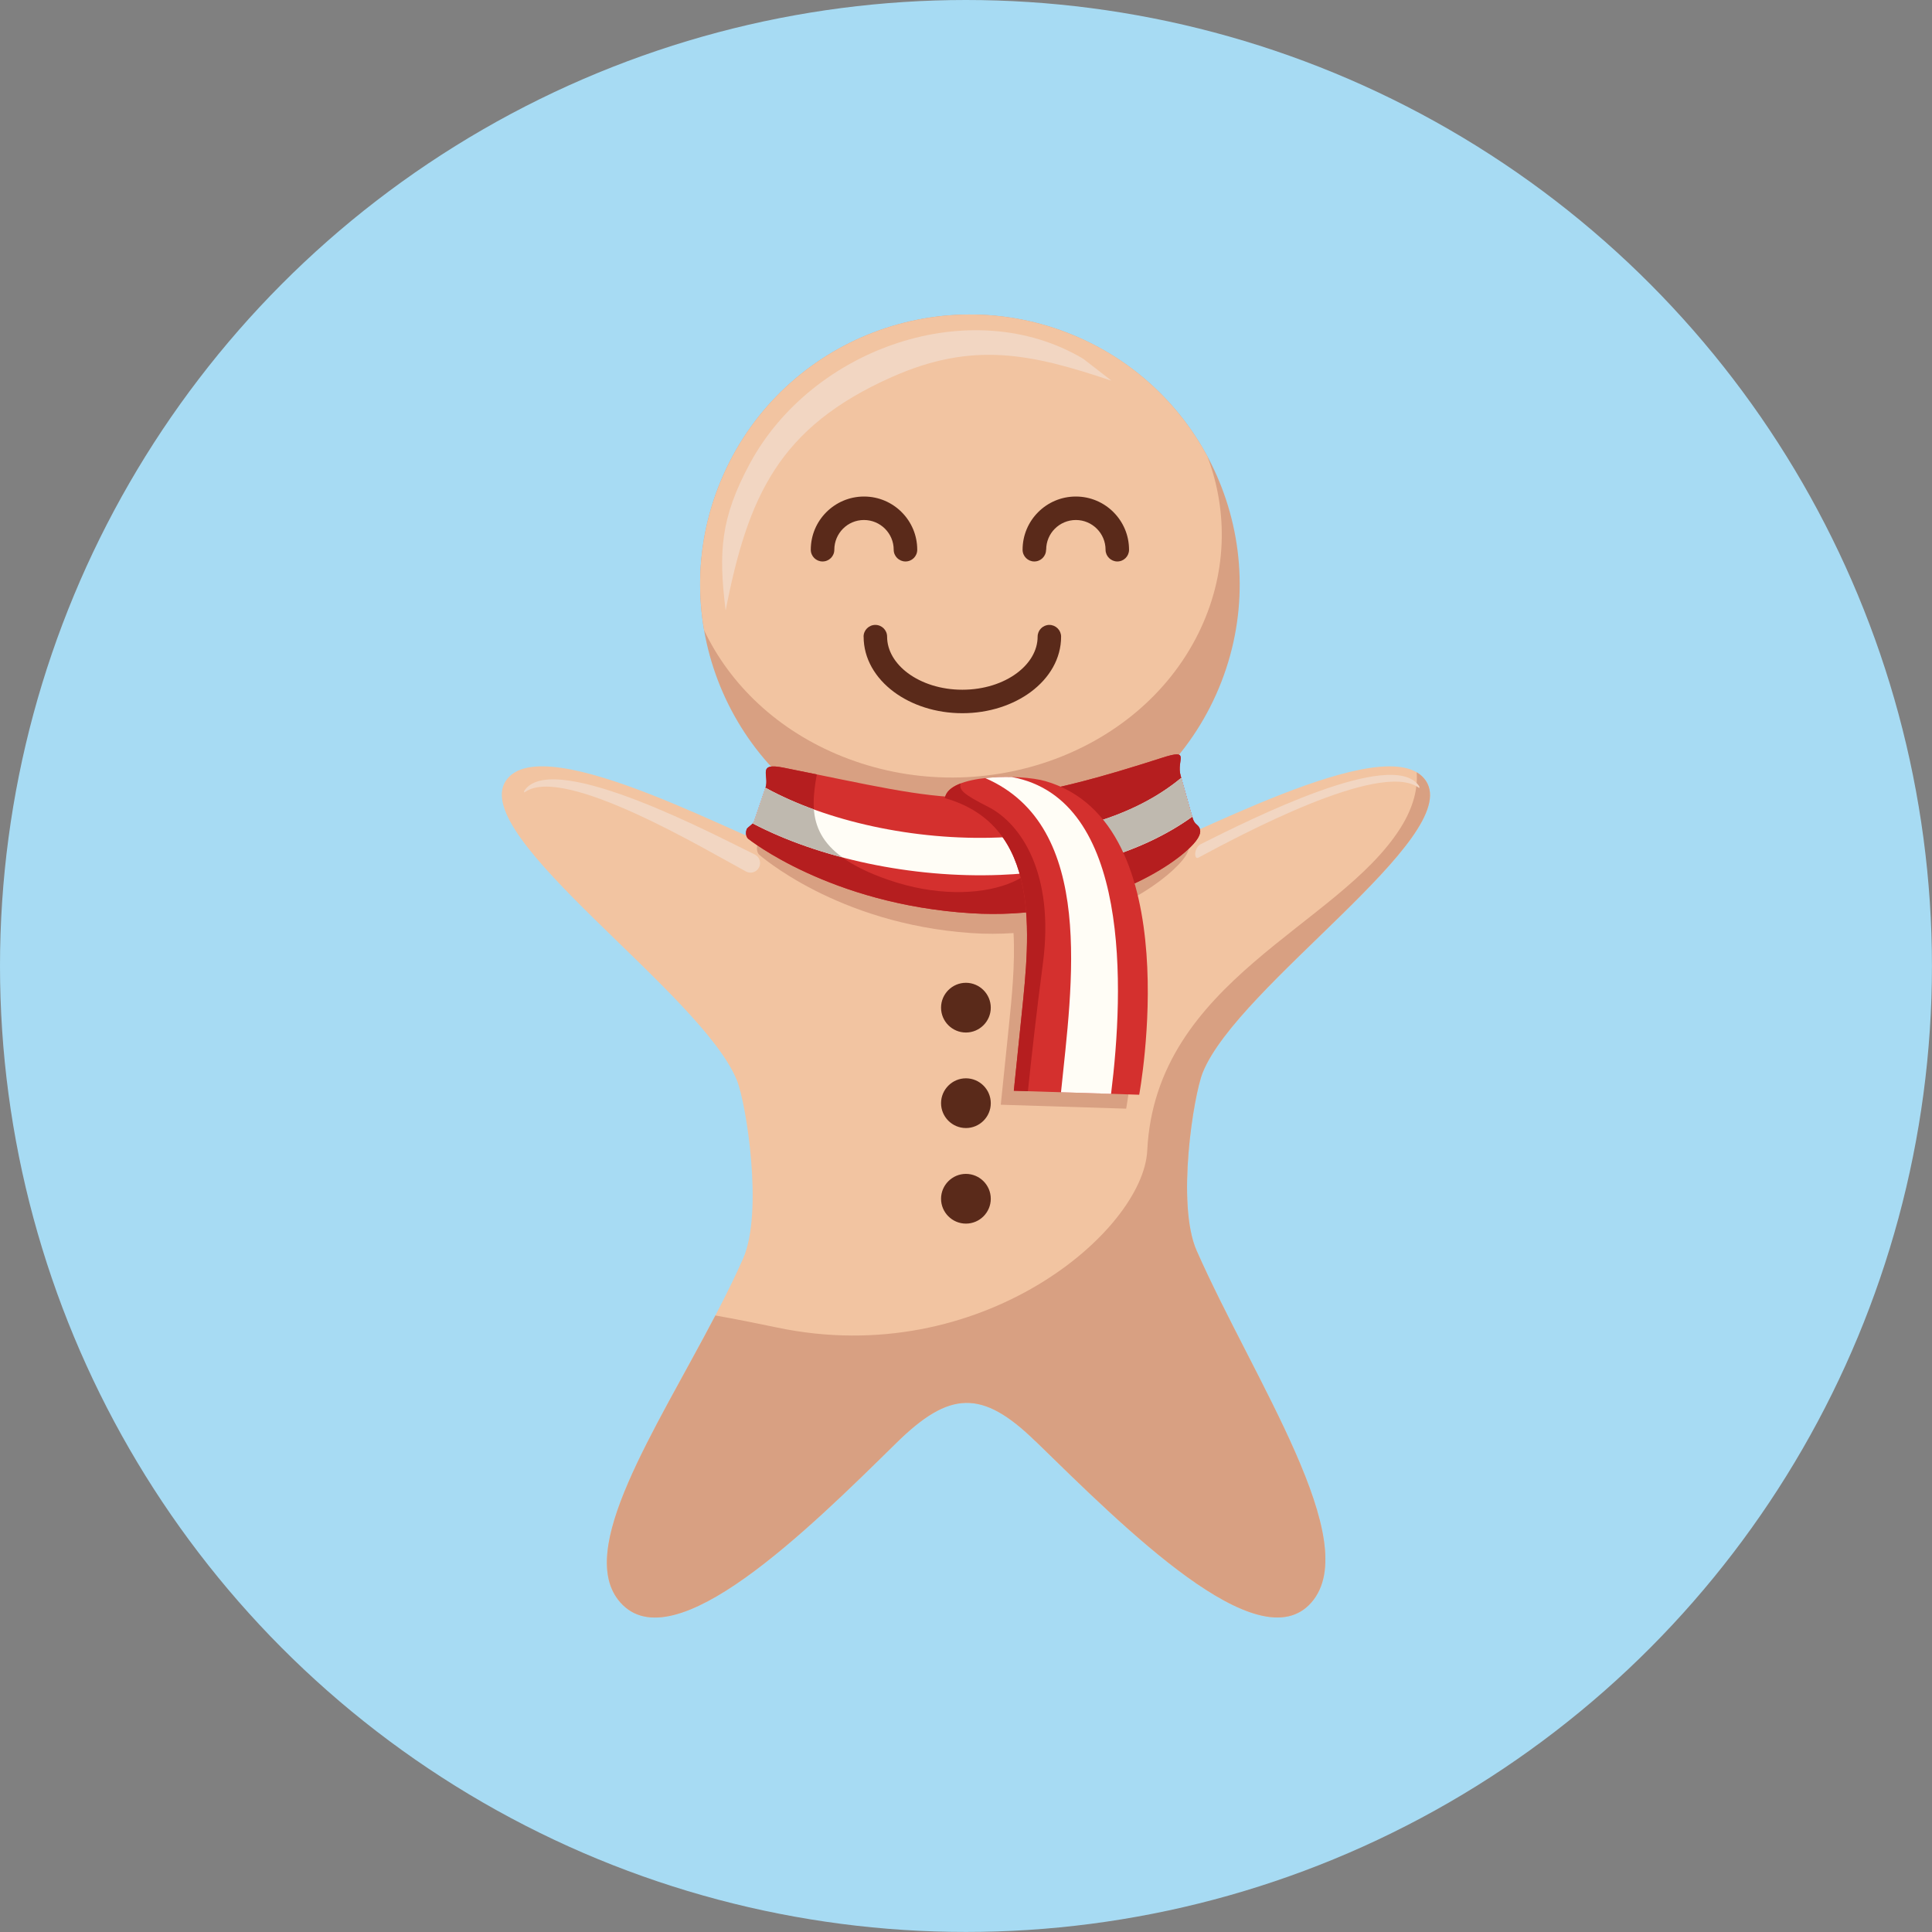
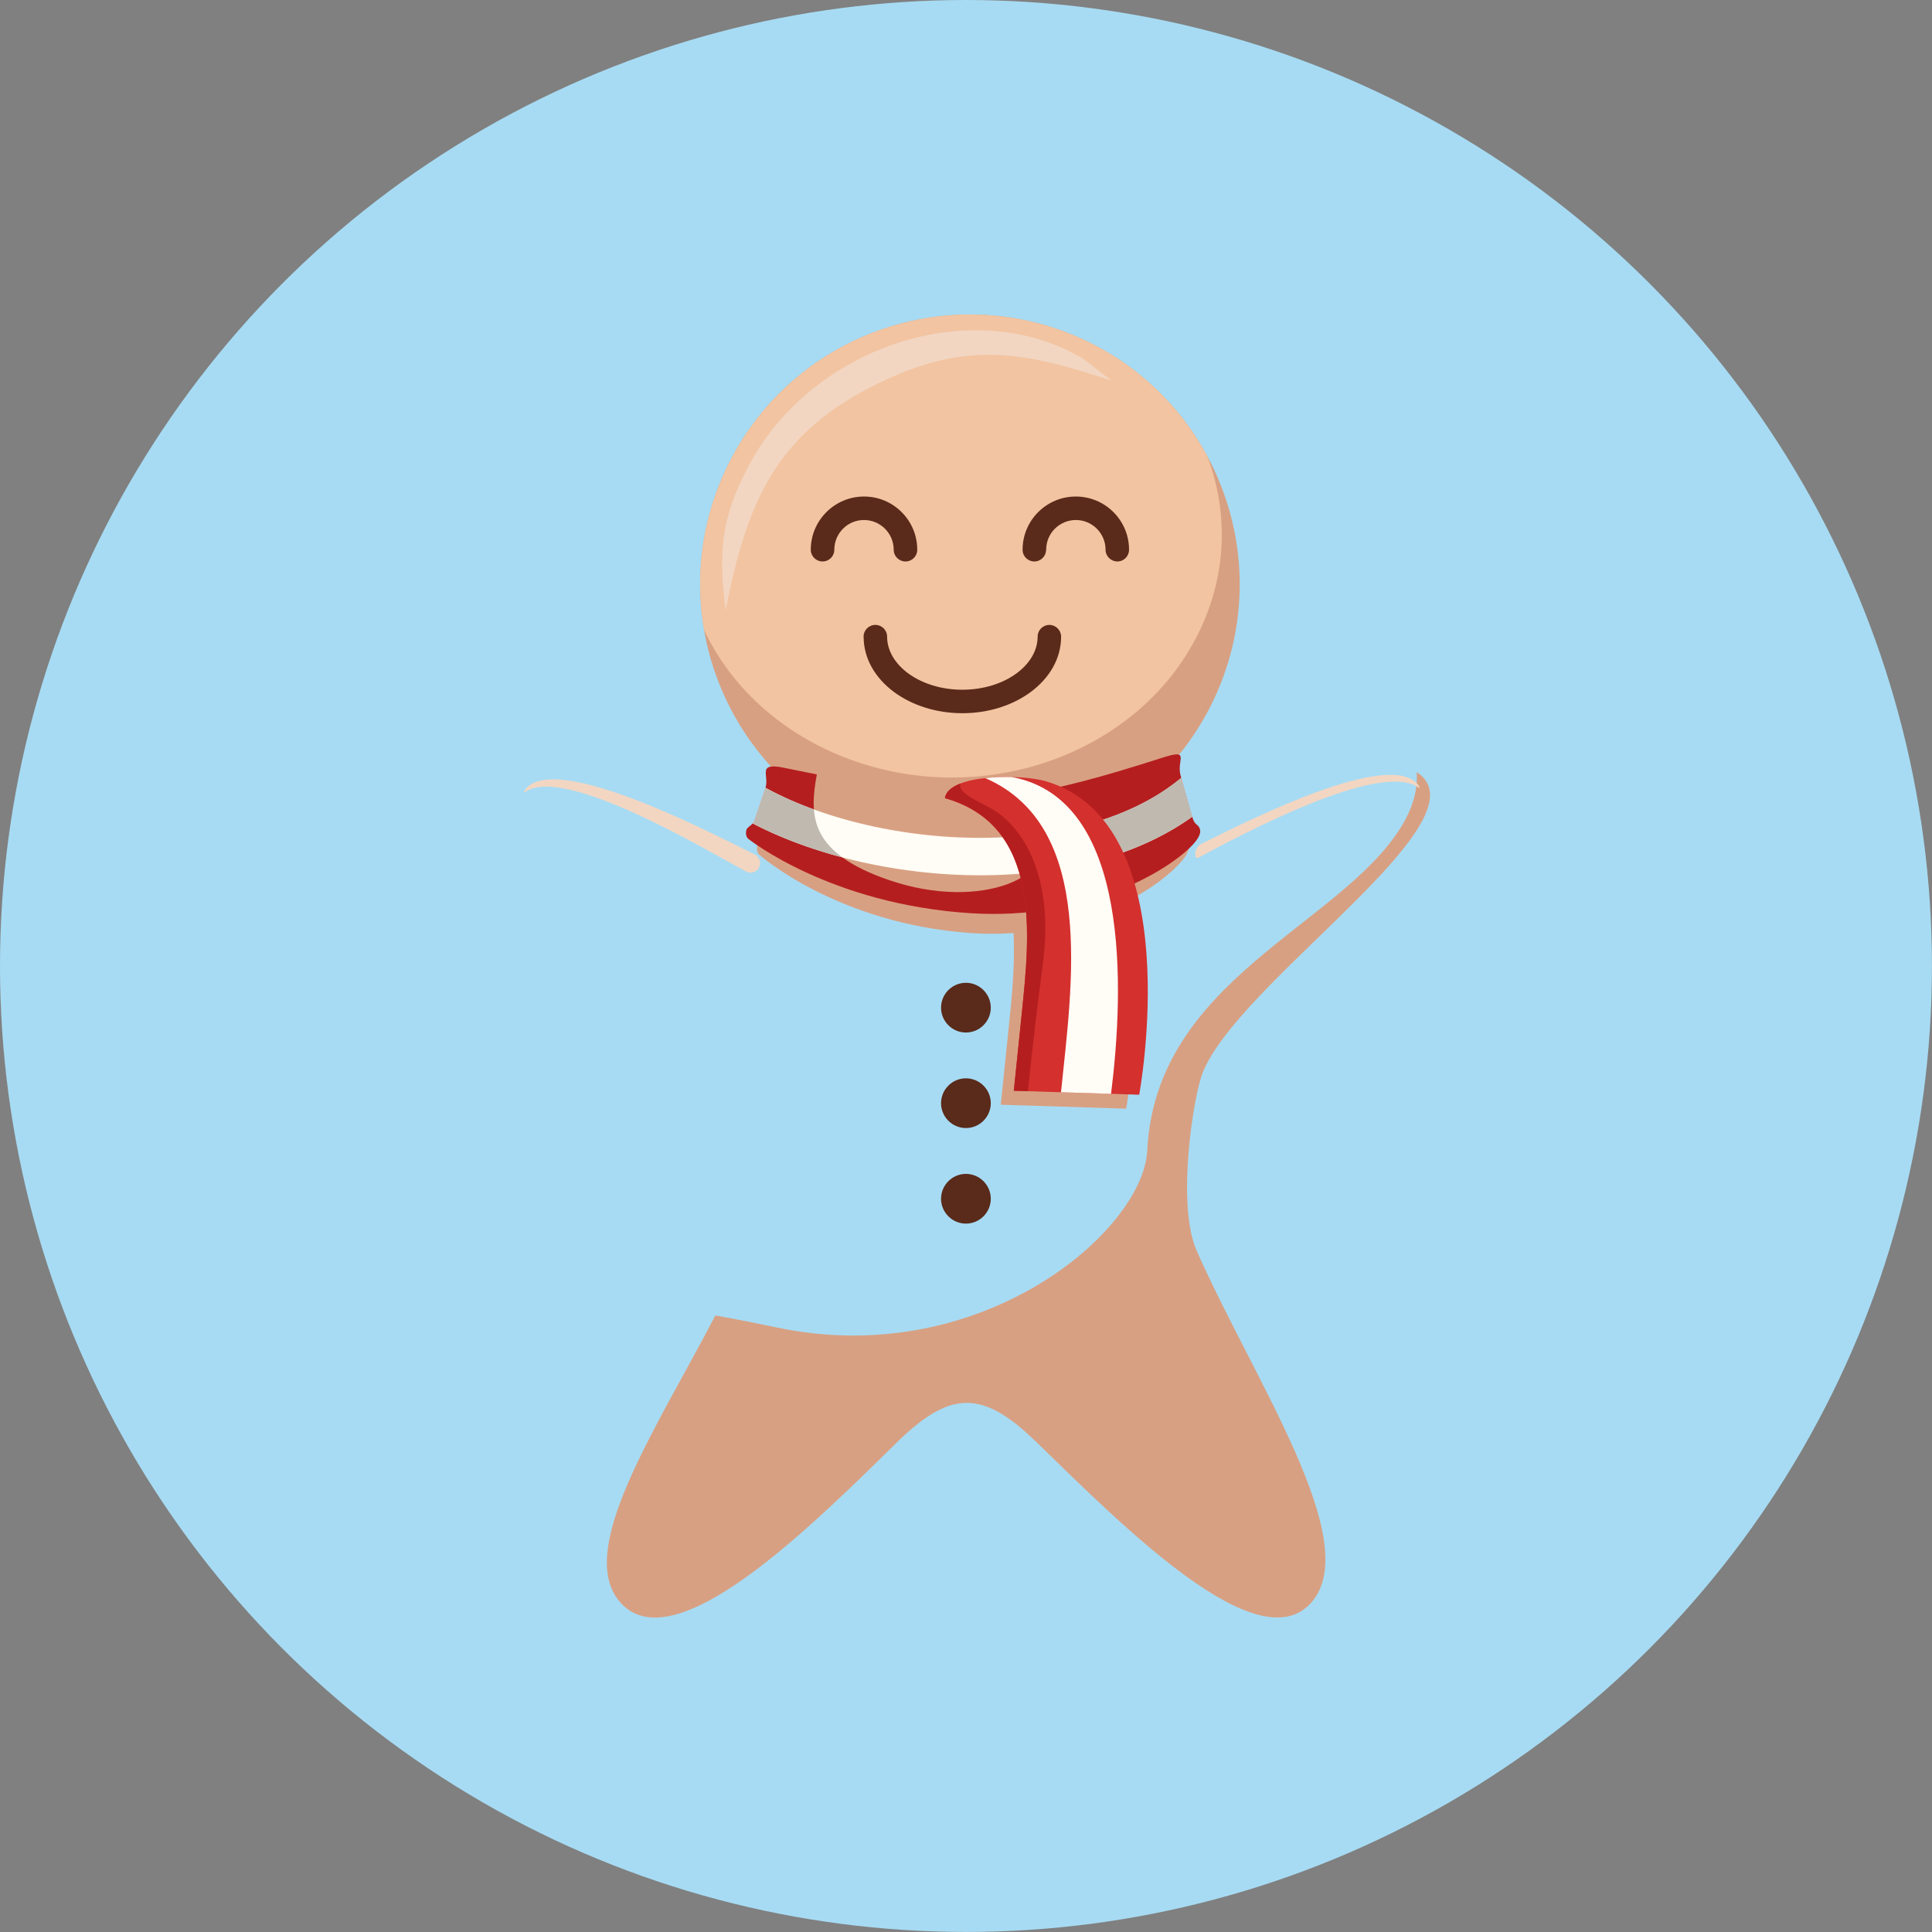
<svg xmlns="http://www.w3.org/2000/svg" id="Calque_2" data-name="Calque 2" viewBox="0 0 348.09 348.09">
  <rect x="0" y="0" width="348.09" height="348.09" fill="#808080" stroke="none" />
  <defs>
    <style>
      .cls-1 {
        fill: #5a2a1a;
      }

      .cls-1, .cls-2, .cls-3, .cls-4, .cls-5, .cls-6, .cls-7, .cls-8 {
        fill-rule: evenodd;
      }

      .cls-2 {
        fill: #bfb9af;
      }

      .cls-3 {
        fill: #d8a082;
      }

      .cls-9 {
        fill: #a7dbf3;
      }

      .cls-4 {
        fill: #b51e1f;
      }

      .cls-5 {
        fill: #f2d6c2;
      }

      .cls-6 {
        fill: #f2c4a1;
      }

      .cls-7 {
        fill: #fffdf6;
      }

      .cls-8 {
        fill: #d4302e;
      }
    </style>
  </defs>
  <g id="Calque_1-2" data-name="Calque 1">
    <g>
      <circle class="cls-9" cx="174.04" cy="174.04" r="174.04" />
      <g>
        <path class="cls-3" d="M194.55,60.89c-24.51-10.93-53.25.07-64.18,24.58-10.94,24.51.07,53.24,24.58,64.18,24.51,10.93,53.25-.07,64.18-24.58,10.94-24.51-.07-53.24-24.58-64.18Z" />
        <path class="cls-6" d="M194.55,60.89c-24.51-10.93-53.25.07-64.18,24.58-4.09,9.15-5.11,18.9-3.51,28.08,4.65,9.78,13.23,18.06,24.86,22.73,24.51,9.85,53.24-.06,64.18-22.14,5.2-10.5,5.44-21.85,1.63-31.93-4.91-9.13-12.77-16.77-22.98-21.33Z" />
-         <path class="cls-6" d="M186.55,259.64c15.99,15.58,40.26,39.98,49.74,29.06,9.51-10.96-10.38-40.01-20.69-63.37-3.69-8.37-.57-27.95,1.1-32.1,6.34-15.72,46.9-42.48,40.21-52.54-6.69-10.06-45.3,12.06-52.21,13.36-6.91,1.3-.91-14.1-.91-14.1l-29.95,6.96-29.59-6.96s6,15.4-.91,14.1c-6.91-1.3-45.52-23.43-52.21-13.36-6.69,10.06,35.31,38.26,41.65,53.98,1.67,4.15,4.79,23.73,1.1,32.1-10.31,23.35-31.72,51.07-22.12,61.93,9.59,10.85,33.87-13.13,49.72-28.72,9.6-9.44,15.43-9.72,25.06-.34Z" />
        <path class="cls-3" d="M213.2,150.73c-3.91,1.74-6.97,3.03-8.49,3.32-6.88,1.29-.96-13.97-.91-14.1-5.76,1.98-10.54,3.43-14.75,4.43-.95-.44-1.95-.83-3.02-1.13-4.26-1.23-16.18-1.3-17.93,2.43-6.33-.8-13.38-2.56-23.51-4.82,1.16,3.28,4.65,14.3-1.24,13.2-1.24-.24-3.5-1.14-6.42-2.41-.21.19-.39.37-.44.53-.36,1.17.26,1.78.26,1.78,0,0,13.98,12.47,38.2,14.15,2.66.18,5.21.17,7.66,0,.3,5.74-.33,11.74-.86,16.94l-1.44,13.99,22.59.71s3.82-20.49-.53-36.99c5.21-2.6,8.89-5.61,10.66-7.76,1.4-1.7,1.35-2.66.95-3.32-.22-.34-.53-.48-.79-.94Z" />
        <path class="cls-3" d="M186.55,259.64c15.99,15.58,40.26,39.98,49.74,29.06,9.51-10.96-10.38-40.01-20.69-63.37-3.69-8.37-.57-27.95,1.1-32.1,6.34-15.72,46.9-42.48,40.21-52.54-.43-.65-1-1.16-1.67-1.55.24,2.92-.58,6.3-2.86,9.95-11.15,17.81-44.16,27.48-45.68,58.2-.72,14.51-29.92,39.6-66.66,31.9-3.81-.8-7.53-1.54-11.15-2.18-10.82,20.71-25.36,42.39-17.13,51.7,9.59,10.85,33.87-13.13,49.72-28.72,9.6-9.44,15.43-9.72,25.06-.34Z" />
-         <path class="cls-8" d="M137.91,141.95c-.85,2.51-1.54,4.54-2.05,6.04-.18.55-1.2,1.03-1.34,1.43-.38,1.11.27,1.69.27,1.69,0,0,14.7,11.83,40.17,13.43,20.71,1.3,35.73-7.72,40.03-12.44,1.47-1.62,1.43-2.53.99-3.15-.3-.43-.78-.52-1.07-1.47-.64-2.09-1.37-4.86-2.19-7.72-.83-2.87,1.96-4.94-3.37-3.22-32.77,10.55-37.06,7.99-68.19,1.77-4.87-.97-2.48,1.4-3.24,3.65Z" />
        <path class="cls-4" d="M137.91,141.95c-.85,2.51-1.54,4.54-2.05,6.04-.18.55-1.2,1.03-1.34,1.43-.38,1.11.27,1.69.27,1.69,0,0,14.7,11.83,40.17,13.43,20.71,1.3,35.73-7.72,40.03-12.44,1.47-1.62,1.43-2.53.99-3.15-.3-.43-.78-.52-1.07-1.47-.64-2.09-1.37-4.86-2.19-7.72-.83-2.87,1.96-4.94-3.37-3.22-11.03,3.55-18.82,5.62-25.51,6.56,1.01,1.55,2.21,3.61,3.53,6.31,4.12,8.42-10.58,14.87-27.24,9.14-14.24-4.9-14.35-11.5-12.96-19.02-1.89-.39-3.89-.79-6.02-1.22-4.87-.97-2.48,1.4-3.24,3.65Z" />
        <path class="cls-7" d="M137.91,141.95c-.85,2.51-1.54,4.54-2.05,6.04-.04.13-.13.25-.24.37,11.91,6.23,28.6,9.91,44.63,9.27,12.73-.5,25.12-3.71,34.55-10.47-.59-1.95-1.25-4.43-1.98-7-8.42,6.98-20.4,10.24-32.84,10.73-15.32.61-31.19-2.97-42.07-8.96v.02Z" />
        <path class="cls-2" d="M137.91,141.95c-.85,2.51-1.54,4.54-2.05,6.04-.04.13-.13.25-.24.37,4.74,2.48,10.23,4.55,16.14,6.11-3.56-2.59-4.87-5.49-5.12-8.63-3.15-1.15-6.08-2.46-8.73-3.91v.02h0ZM185.25,157.28c10.94-1.07,21.36-4.26,29.55-10.13-.59-1.95-1.25-4.43-1.98-7-6.66,5.52-15.55,8.71-25.13,10.05.98,2.73-.04,5.22-2.45,7.08Z" />
        <path class="cls-8" d="M170.24,143.8c17.49,4.93,15.29,24.75,13.86,38.73l-1.44,13.99,22.59.72s9.12-48.95-16.89-56.5c-4.48-1.3-17.48-1.3-18.12,3.06Z" />
        <path class="cls-7" d="M191.17,196.79l9.01.29c2.36-18.85,3.59-53.13-17.88-57.08-1.57-.04-3.23.02-4.79.19,20.07,8.7,15.59,37.49,13.65,56.61Z" />
        <path class="cls-4" d="M170.24,143.8c17.49,4.93,15.29,24.75,13.86,38.73l-1.44,13.99,2.54.08c.63-6.02,1.56-14.41,2.7-23.01,2.15-16.31-4.03-25.27-9.86-28.22-4.45-2.26-5.29-3.05-4.96-4.22-1.58.6-2.66,1.47-2.84,2.65Z" />
        <g>
          <path class="cls-1" d="M174.03,186.03c2.47,0,4.48-2.02,4.48-4.48s-2.02-4.48-4.48-4.48-4.48,2.01-4.48,4.48,2.01,4.48,4.48,4.48Z" />
          <path class="cls-1" d="M174.03,203.24c2.47,0,4.48-2.01,4.48-4.48s-2.02-4.48-4.48-4.48-4.48,2.02-4.48,4.48,2.01,4.48,4.48,4.48Z" />
          <path class="cls-1" d="M174.03,220.46c2.47,0,4.48-2.01,4.48-4.48s-2.02-4.48-4.48-4.48-4.48,2.02-4.48,4.48,2.01,4.48,4.48,4.48Z" />
        </g>
        <path class="cls-1" d="M150.32,99.05c0,1.17-.95,2.11-2.12,2.11s-2.12-.95-2.12-2.11c0-2.65,1.07-5.04,2.81-6.78,1.74-1.73,4.13-2.81,6.78-2.81s5.04,1.07,6.78,2.81c1.74,1.74,2.81,4.13,2.81,6.78,0,1.17-.95,2.11-2.12,2.11s-2.12-.95-2.12-2.11c0-1.48-.6-2.82-1.57-3.79-.97-.97-2.31-1.57-3.79-1.57s-2.82.6-3.78,1.57c-.96.97-1.56,2.31-1.56,3.79h0ZM155.59,114.71c0-1.17.95-2.12,2.12-2.12s2.12.95,2.12,2.12c0,2.52,1.43,4.84,3.73,6.56,2.49,1.85,5.96,3,9.83,3s7.35-1.15,9.83-3c2.3-1.72,3.73-4.04,3.73-6.56,0-1.17.95-2.12,2.11-2.12s2.12.95,2.12,2.12c0,3.93-2.08,7.44-5.45,9.95-3.19,2.37-7.55,3.84-12.34,3.84s-9.15-1.47-12.34-3.84c-3.37-2.51-5.45-6.02-5.45-9.95h0ZM188.47,99.05c0,1.17-.95,2.11-2.12,2.11s-2.11-.95-2.11-2.11c0-2.65,1.07-5.04,2.81-6.78,1.73-1.73,4.13-2.81,6.78-2.81s5.04,1.07,6.78,2.81c1.74,1.74,2.81,4.13,2.81,6.78,0,1.17-.95,2.11-2.11,2.11s-2.12-.95-2.12-2.11c0-1.48-.6-2.82-1.57-3.79-.97-.97-2.31-1.57-3.78-1.57s-2.82.6-3.79,1.57c-.97.97-1.56,2.31-1.56,3.79Z" />
        <path class="cls-5" d="M130.74,109.98c-1.32-10.57-.9-16.7,4.35-26.44,11.25-20.89,39.96-30.87,60.09-18.89l5.08,3.94c-14.42-4.83-24.89-7.19-39.6-.65-20.37,9.06-25.9,21.5-29.92,42.04Z" />
        <path class="cls-5" d="M134.43,157.03c-7.17-3.84-32.73-19.23-39.79-14.36-.15.1-.07.07-.19.11-.09-.17.04-.36.15-.5,5.4-7.21,35.07,8.62,41.41,11.69.85.43,1.18,1.48.74,2.32-.44.85-1.48,1.18-2.32.74Z" />
        <path class="cls-5" d="M215.92,154.52c7.18-3.84,32.55-17.53,39.61-12.66.15.1.07.07.19.11.08-.17-.04-.36-.15-.5-4.92-6.57-29.98,5.99-39.19,10.6-1.29.65-1.3,2.9-.46,2.46Z" />
      </g>
    </g>
  </g>
</svg>